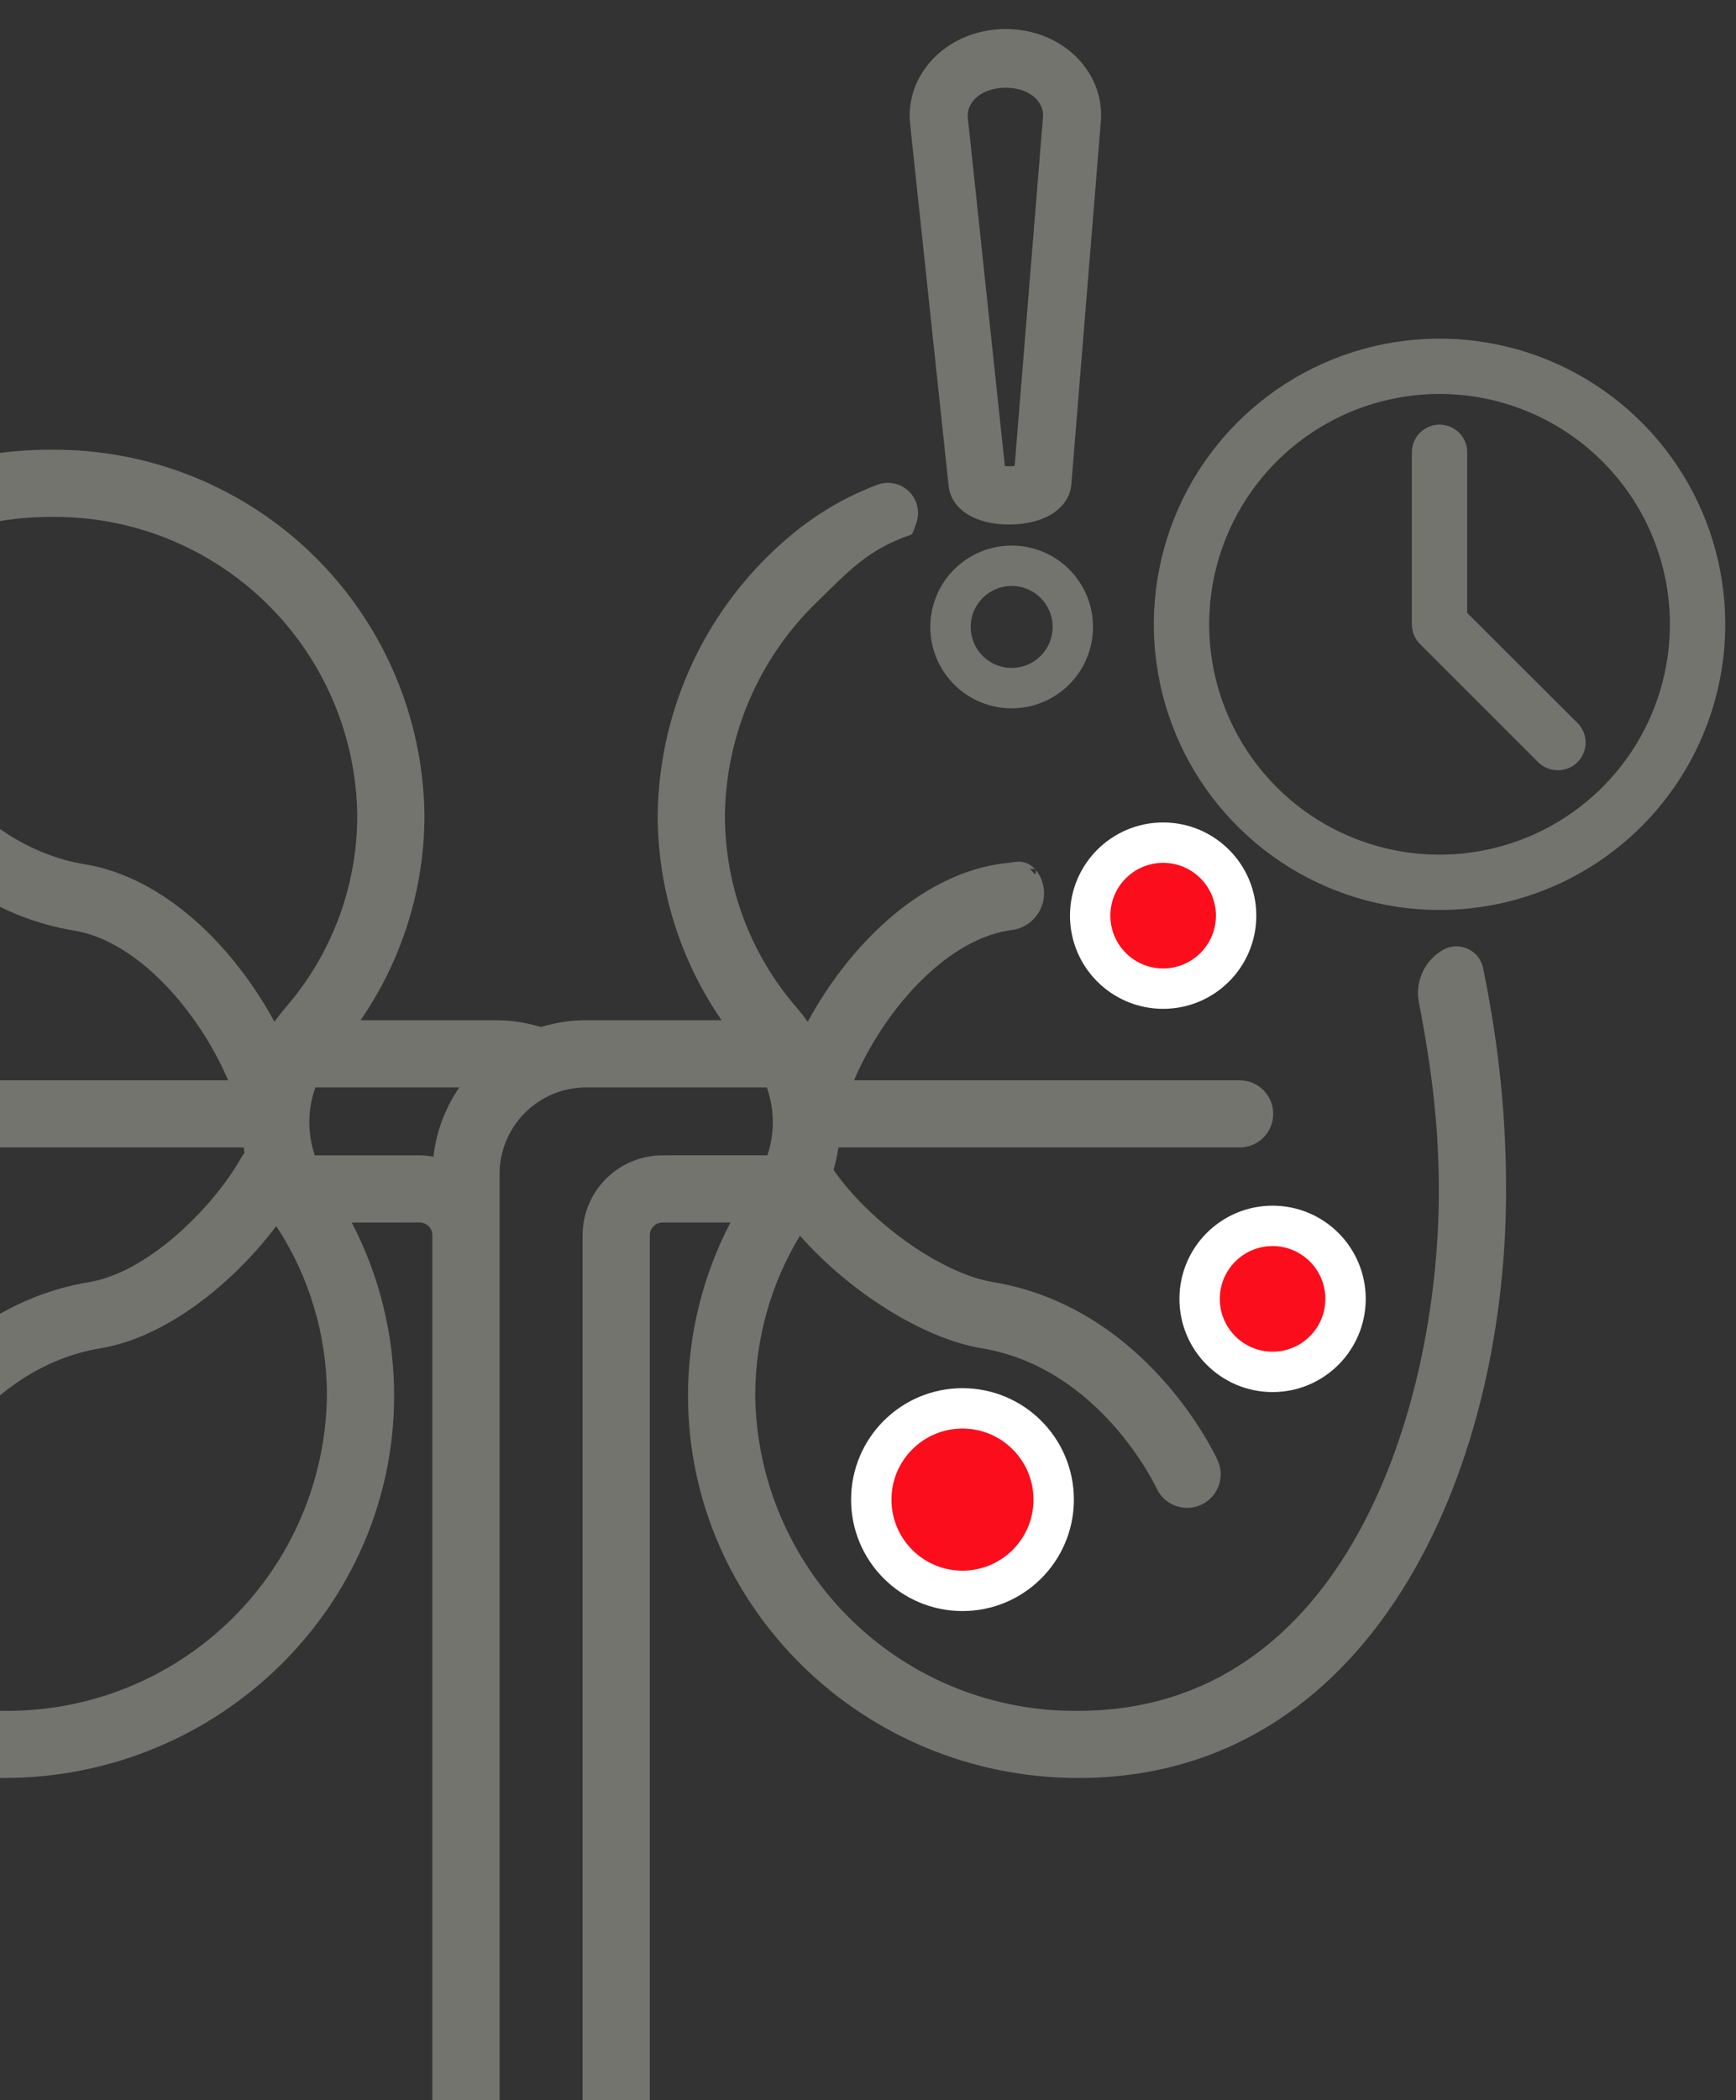
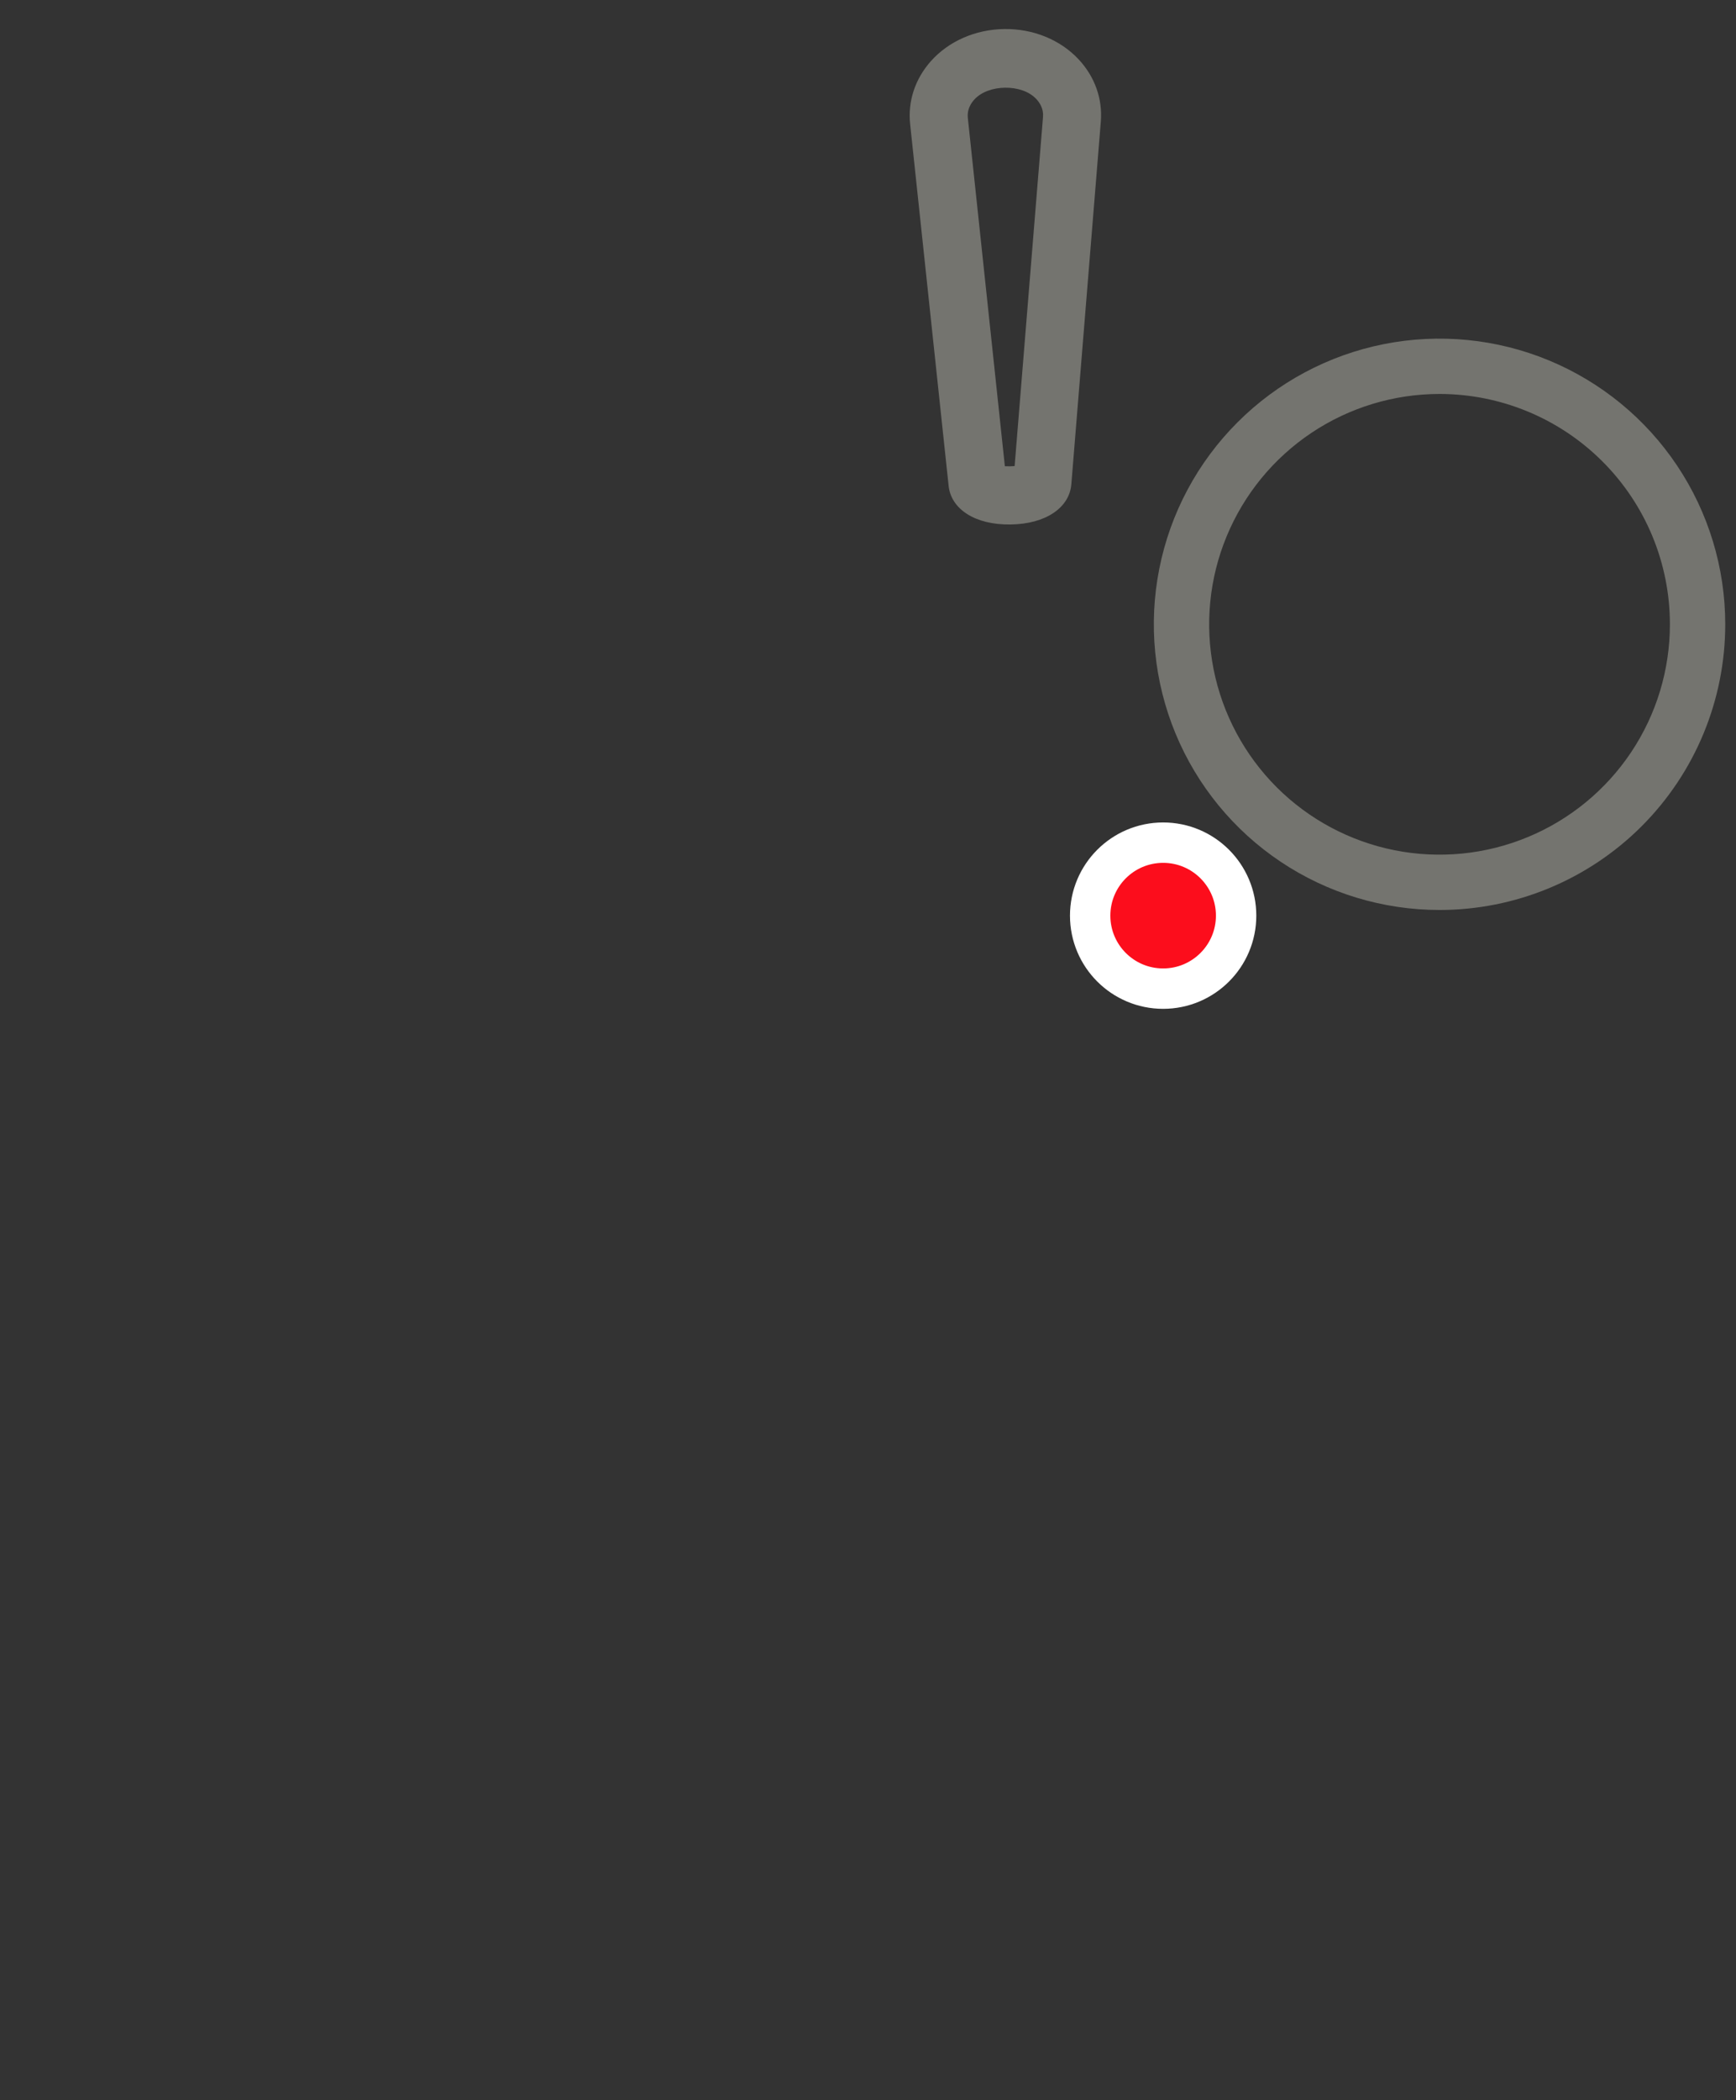
<svg xmlns="http://www.w3.org/2000/svg" width="86" height="104" viewBox="0 0 86 104" fill="none">
  <rect x="0" y="0" width="86" height="104" fill="#333333" stroke="none" />
  <g clip-path="url(#clip0_646_28386)">
-     <path fill-rule="evenodd" clip-rule="evenodd" d="M51.254 43.292C51.259 43.29 51.262 43.289 51.262 43.289C51.282 43.273 51.297 43.252 51.308 43.229C51.337 43.166 51.327 43.093 51.283 43.041C51.703 43.535 51.833 44.214 51.622 44.828C51.412 45.442 50.894 45.899 50.259 46.033C50.253 46.034 50.248 46.035 50.243 46.036C50.145 46.047 50.041 46.065 49.931 46.084C46.772 46.607 43.755 50.104 42.308 53.496H61.41C61.852 53.496 62.275 53.671 62.587 53.982C62.899 54.294 63.074 54.717 63.074 55.158C63.074 55.599 62.899 56.022 62.587 56.334C62.275 56.646 61.852 56.821 61.41 56.821H41.534C41.479 57.195 41.399 57.565 41.294 57.929C43.069 60.513 46.637 63.07 49.188 63.487C56.769 64.747 60.175 71.994 60.319 72.308C60.41 72.507 60.462 72.722 60.471 72.941C60.479 73.159 60.445 73.378 60.369 73.583C60.293 73.788 60.177 73.977 60.028 74.137C59.879 74.297 59.699 74.427 59.5 74.518C59.301 74.609 59.086 74.66 58.867 74.668C58.647 74.675 58.429 74.64 58.224 74.563C58.019 74.487 57.831 74.37 57.671 74.22C57.511 74.071 57.382 73.891 57.292 73.693C57.265 73.634 54.508 67.743 48.646 66.769C45.72 66.29 42.056 63.95 39.631 61.19C38.182 63.575 37.414 66.313 37.413 69.106C37.464 73.295 39.178 77.293 42.178 80.221C45.178 83.149 49.22 84.767 53.414 84.72C60.023 84.72 64.473 80.99 67.278 75.937C70.1 70.855 71.261 64.436 71.28 59.093C71.29 56.093 70.985 53.197 70.291 49.642C70.092 48.615 70.565 47.574 71.47 47.047C71.846 46.829 72.304 46.803 72.7 46.98C73.097 47.157 73.385 47.515 73.472 47.94C74.304 52.007 74.621 55.546 74.609 59.105C74.561 73.054 67.887 88.045 53.415 88.045C42.755 88.045 34.084 79.548 34.084 69.107C34.085 66.123 34.806 63.184 36.185 60.538H32.821C32.654 60.538 32.493 60.605 32.375 60.723C32.257 60.841 32.191 61.001 32.19 61.169V116.12C32.19 116.561 32.015 116.984 31.703 117.295C31.39 117.607 30.967 117.782 30.526 117.782C30.084 117.782 29.661 117.607 29.349 117.295C29.037 116.984 28.861 116.561 28.861 116.12V61.168C28.862 60.119 29.28 59.114 30.022 58.372C30.765 57.631 31.771 57.214 32.821 57.213C32.821 57.213 38.016 57.213 38.016 57.212C38.385 56.119 38.374 54.934 37.986 53.847H29.037C27.9 53.849 26.81 54.3 26.006 55.104C25.202 55.907 24.75 56.996 24.748 58.133V104.225C24.748 104.666 24.573 105.089 24.261 105.4C23.948 105.712 23.525 105.887 23.084 105.887C22.642 105.887 22.219 105.712 21.907 105.4C21.595 105.089 21.419 104.666 21.419 104.225V61.168C21.419 61.001 21.352 60.841 21.234 60.723C21.116 60.605 20.956 60.538 20.789 60.538C20.789 60.538 17.424 60.538 17.424 60.539C18.803 63.184 19.524 66.123 19.525 69.107C19.525 79.548 10.854 88.045 0.195 88.045C-14.277 88.045 -20.951 73.054 -21 59.105C-21.033 49.483 -18.351 35.531 -10.709 27.869C-8.998 26.083 -6.94 24.665 -4.661 23.703C-2.381 22.74 0.071 22.253 2.545 22.271C7.398 22.231 12.069 24.114 15.534 27.508C18.998 30.903 20.974 35.533 21.027 40.381C21.024 44.006 19.918 47.542 17.86 50.522H24.572C25.326 50.523 26.075 50.637 26.792 50.861C27.519 50.636 28.276 50.522 29.037 50.522C29.037 50.522 35.749 50.522 35.749 50.521C33.692 47.542 32.586 44.006 32.582 40.381C32.635 35.533 34.611 30.903 38.076 27.508C39.777 25.842 41.471 24.764 43.451 24.009C44.007 23.797 44.636 23.935 45.052 24.359C45.468 24.783 45.593 25.411 45.372 25.96C45.29 26.204 45.224 26.366 45.216 26.386C45.197 26.434 45.157 26.471 45.108 26.488C43.011 27.199 42.038 28.281 40.422 29.858C37.582 32.63 35.959 36.416 35.911 40.383C35.91 43.889 37.18 47.276 39.484 49.919C39.671 50.138 39.848 50.366 40.014 50.6C42.032 46.876 45.462 43.452 49.386 42.803C49.758 42.741 50.012 42.732 50.287 42.682L50.29 42.682C50.66 42.621 51.035 42.759 51.278 43.044L51.036 43.025C51.039 43.032 51.044 43.045 51.051 43.064C51.084 43.093 51.115 43.124 51.144 43.158L51.148 43.155C51.186 43.199 51.221 43.245 51.254 43.292ZM0.196 84.72C4.389 84.767 8.432 83.149 11.432 80.221C14.432 77.293 16.145 73.295 16.196 69.106C16.197 66.122 15.324 63.205 13.686 60.714C11.543 63.554 8.224 66.236 4.968 66.768C-0.859 67.736 -3.657 73.639 -3.682 73.692C-3.773 73.891 -3.902 74.07 -4.062 74.219C-4.222 74.368 -4.41 74.484 -4.615 74.561C-4.82 74.637 -5.038 74.672 -5.257 74.665C-5.476 74.657 -5.691 74.606 -5.889 74.515C-6.088 74.424 -6.267 74.295 -6.416 74.134C-6.565 73.975 -6.681 73.786 -6.757 73.582C-6.833 73.377 -6.868 73.159 -6.86 72.94C-6.852 72.722 -6.801 72.507 -6.709 72.309C-6.567 71.997 -3.161 64.747 4.426 63.487C7.209 63.032 10.44 59.983 11.963 57.309C12.007 57.231 12.059 57.157 12.114 57.088C12.099 56.999 12.086 56.91 12.074 56.821H-8.173C-8.614 56.821 -9.037 56.646 -9.35 56.334C-9.662 56.022 -9.837 55.599 -9.837 55.158C-9.837 54.718 -9.662 54.294 -9.35 53.982C-9.037 53.671 -8.614 53.496 -8.173 53.496C-8.173 53.496 11.302 53.496 11.302 53.496C9.854 50.104 6.838 46.607 3.679 46.084C-3.907 44.828 -7.312 37.573 -7.453 37.264C-7.636 36.863 -7.652 36.407 -7.498 35.994C-7.344 35.581 -7.032 35.247 -6.631 35.063C-6.231 34.88 -5.773 34.863 -5.36 35.017C-4.946 35.169 -4.611 35.48 -4.427 35.881C-4.399 35.94 -1.643 41.832 4.223 42.803C8.148 43.452 11.578 46.876 13.596 50.6C13.761 50.365 13.938 50.138 14.125 49.919C16.43 47.276 17.699 43.889 17.698 40.383C17.651 36.416 16.028 32.63 13.187 29.858C10.346 27.085 6.518 25.552 2.546 25.597C-3.687 25.597 -8.167 29.044 -11.299 33.93C-16.028 41.307 -17.695 51.957 -17.671 59.093C-17.652 64.436 -16.49 70.855 -13.669 75.937C-10.864 80.99 -6.414 84.72 0.196 84.72ZM20.79 57.213C21.019 57.215 21.248 57.239 21.472 57.283C21.61 56.05 22.051 54.87 22.754 53.847C22.754 53.847 15.623 53.847 15.623 53.848C15.235 54.934 15.224 56.12 15.594 57.213H20.79Z" fill="#74746F" />
-     <path d="M47.68 78.779C50.176 78.779 52.199 76.756 52.199 74.261C52.199 71.765 50.176 69.742 47.68 69.742C45.185 69.742 43.162 71.765 43.162 74.261C43.162 76.756 45.185 78.779 47.68 78.779Z" fill="#FC0D1C" stroke="white" stroke-width="2" stroke-miterlimit="10" />
    <path d="M57.621 48.957C59.617 48.957 61.236 47.339 61.236 45.343C61.236 43.346 59.617 41.728 57.621 41.728C55.624 41.728 54.006 43.346 54.006 45.343C54.006 47.339 55.624 48.957 57.621 48.957Z" fill="#FC0D1C" stroke="white" stroke-width="2" stroke-miterlimit="10" />
-     <path d="M63.043 67.935C65.039 67.935 66.657 66.316 66.657 64.32C66.657 62.324 65.039 60.705 63.043 60.705C61.046 60.705 59.428 62.324 59.428 64.32C59.428 66.316 61.046 67.935 63.043 67.935Z" fill="#FC0D1C" stroke="white" stroke-width="2" stroke-miterlimit="10" />
-     <path d="M52.552 29.242C53.547 30.586 53.265 32.483 51.92 33.48C50.575 34.477 48.677 34.194 47.682 32.85C46.686 31.507 46.969 29.61 48.314 28.613C49.659 27.616 51.557 27.899 52.552 29.242Z" stroke="#74746F" stroke-width="2" />
    <path d="M50.058 25.973C48.294 25.996 47.116 25.205 46.994 24.061L45.087 6.141C44.968 5.016 45.331 3.913 46.11 3.034C46.993 2.041 48.32 1.456 49.753 1.438C51.187 1.419 52.528 1.97 53.435 2.94C54.236 3.798 54.625 4.892 54.534 6.019L53.073 23.983C52.979 25.13 51.821 25.95 50.058 25.973ZM50.264 23.08L51.67 5.788C51.704 5.381 51.504 5.082 51.335 4.901C50.972 4.513 50.377 4.336 49.789 4.343C49.201 4.351 48.611 4.543 48.257 4.941C48.093 5.126 47.901 5.431 47.945 5.836L49.78 23.087C49.932 23.097 50.111 23.094 50.264 23.08Z" fill="#74746F" />
    <path d="M71.314 45.062C68.514 45.062 65.778 44.233 63.45 42.679C61.122 41.124 59.308 38.914 58.237 36.33C57.166 33.745 56.886 30.9 57.432 28.156C57.977 25.412 59.326 22.891 61.305 20.913C63.285 18.934 65.806 17.587 68.552 17.041C71.298 16.495 74.143 16.775 76.73 17.846C79.316 18.917 81.527 20.73 83.082 23.057C84.637 25.383 85.467 28.118 85.467 30.916C85.467 34.668 83.976 38.266 81.322 40.919C78.667 43.572 75.067 45.062 71.314 45.062ZM71.314 19.509C69.056 19.509 66.85 20.178 64.973 21.431C63.096 22.685 61.634 24.466 60.77 26.551C59.906 28.635 59.68 30.929 60.12 33.141C60.561 35.354 61.648 37.386 63.243 38.982C64.839 40.577 66.873 41.663 69.087 42.104C71.301 42.544 73.596 42.318 75.681 41.454C77.766 40.591 79.549 39.129 80.803 37.253C82.057 35.377 82.726 33.172 82.726 30.916C82.726 27.89 81.524 24.989 79.383 22.85C77.243 20.711 74.34 19.509 71.314 19.509Z" fill="#74746F" />
-     <path d="M77.172 38.142C76.992 38.143 76.814 38.108 76.648 38.04C76.481 37.972 76.328 37.871 76.2 37.744L70.341 31.887C70.214 31.759 70.113 31.607 70.044 31.44C69.976 31.273 69.942 31.094 69.943 30.916L69.943 22.398C69.943 22.035 70.087 21.686 70.344 21.43C70.601 21.172 70.95 21.028 71.314 21.028C71.677 21.028 72.026 21.172 72.282 21.43C72.54 21.686 72.684 22.035 72.684 22.398L72.684 30.353L78.143 35.799C78.272 35.926 78.374 36.078 78.444 36.245C78.513 36.412 78.549 36.591 78.549 36.772C78.549 36.953 78.513 37.132 78.444 37.299C78.374 37.466 78.272 37.617 78.144 37.745C78.015 37.872 77.864 37.972 77.697 38.04C77.53 38.108 77.352 38.143 77.172 38.142Z" fill="#74746F" />
  </g>
  <defs>
    <clipPath id="clip0_646_28386">
      <rect width="104" height="104" fill="white" transform="translate(-18)" />
    </clipPath>
  </defs>
</svg>